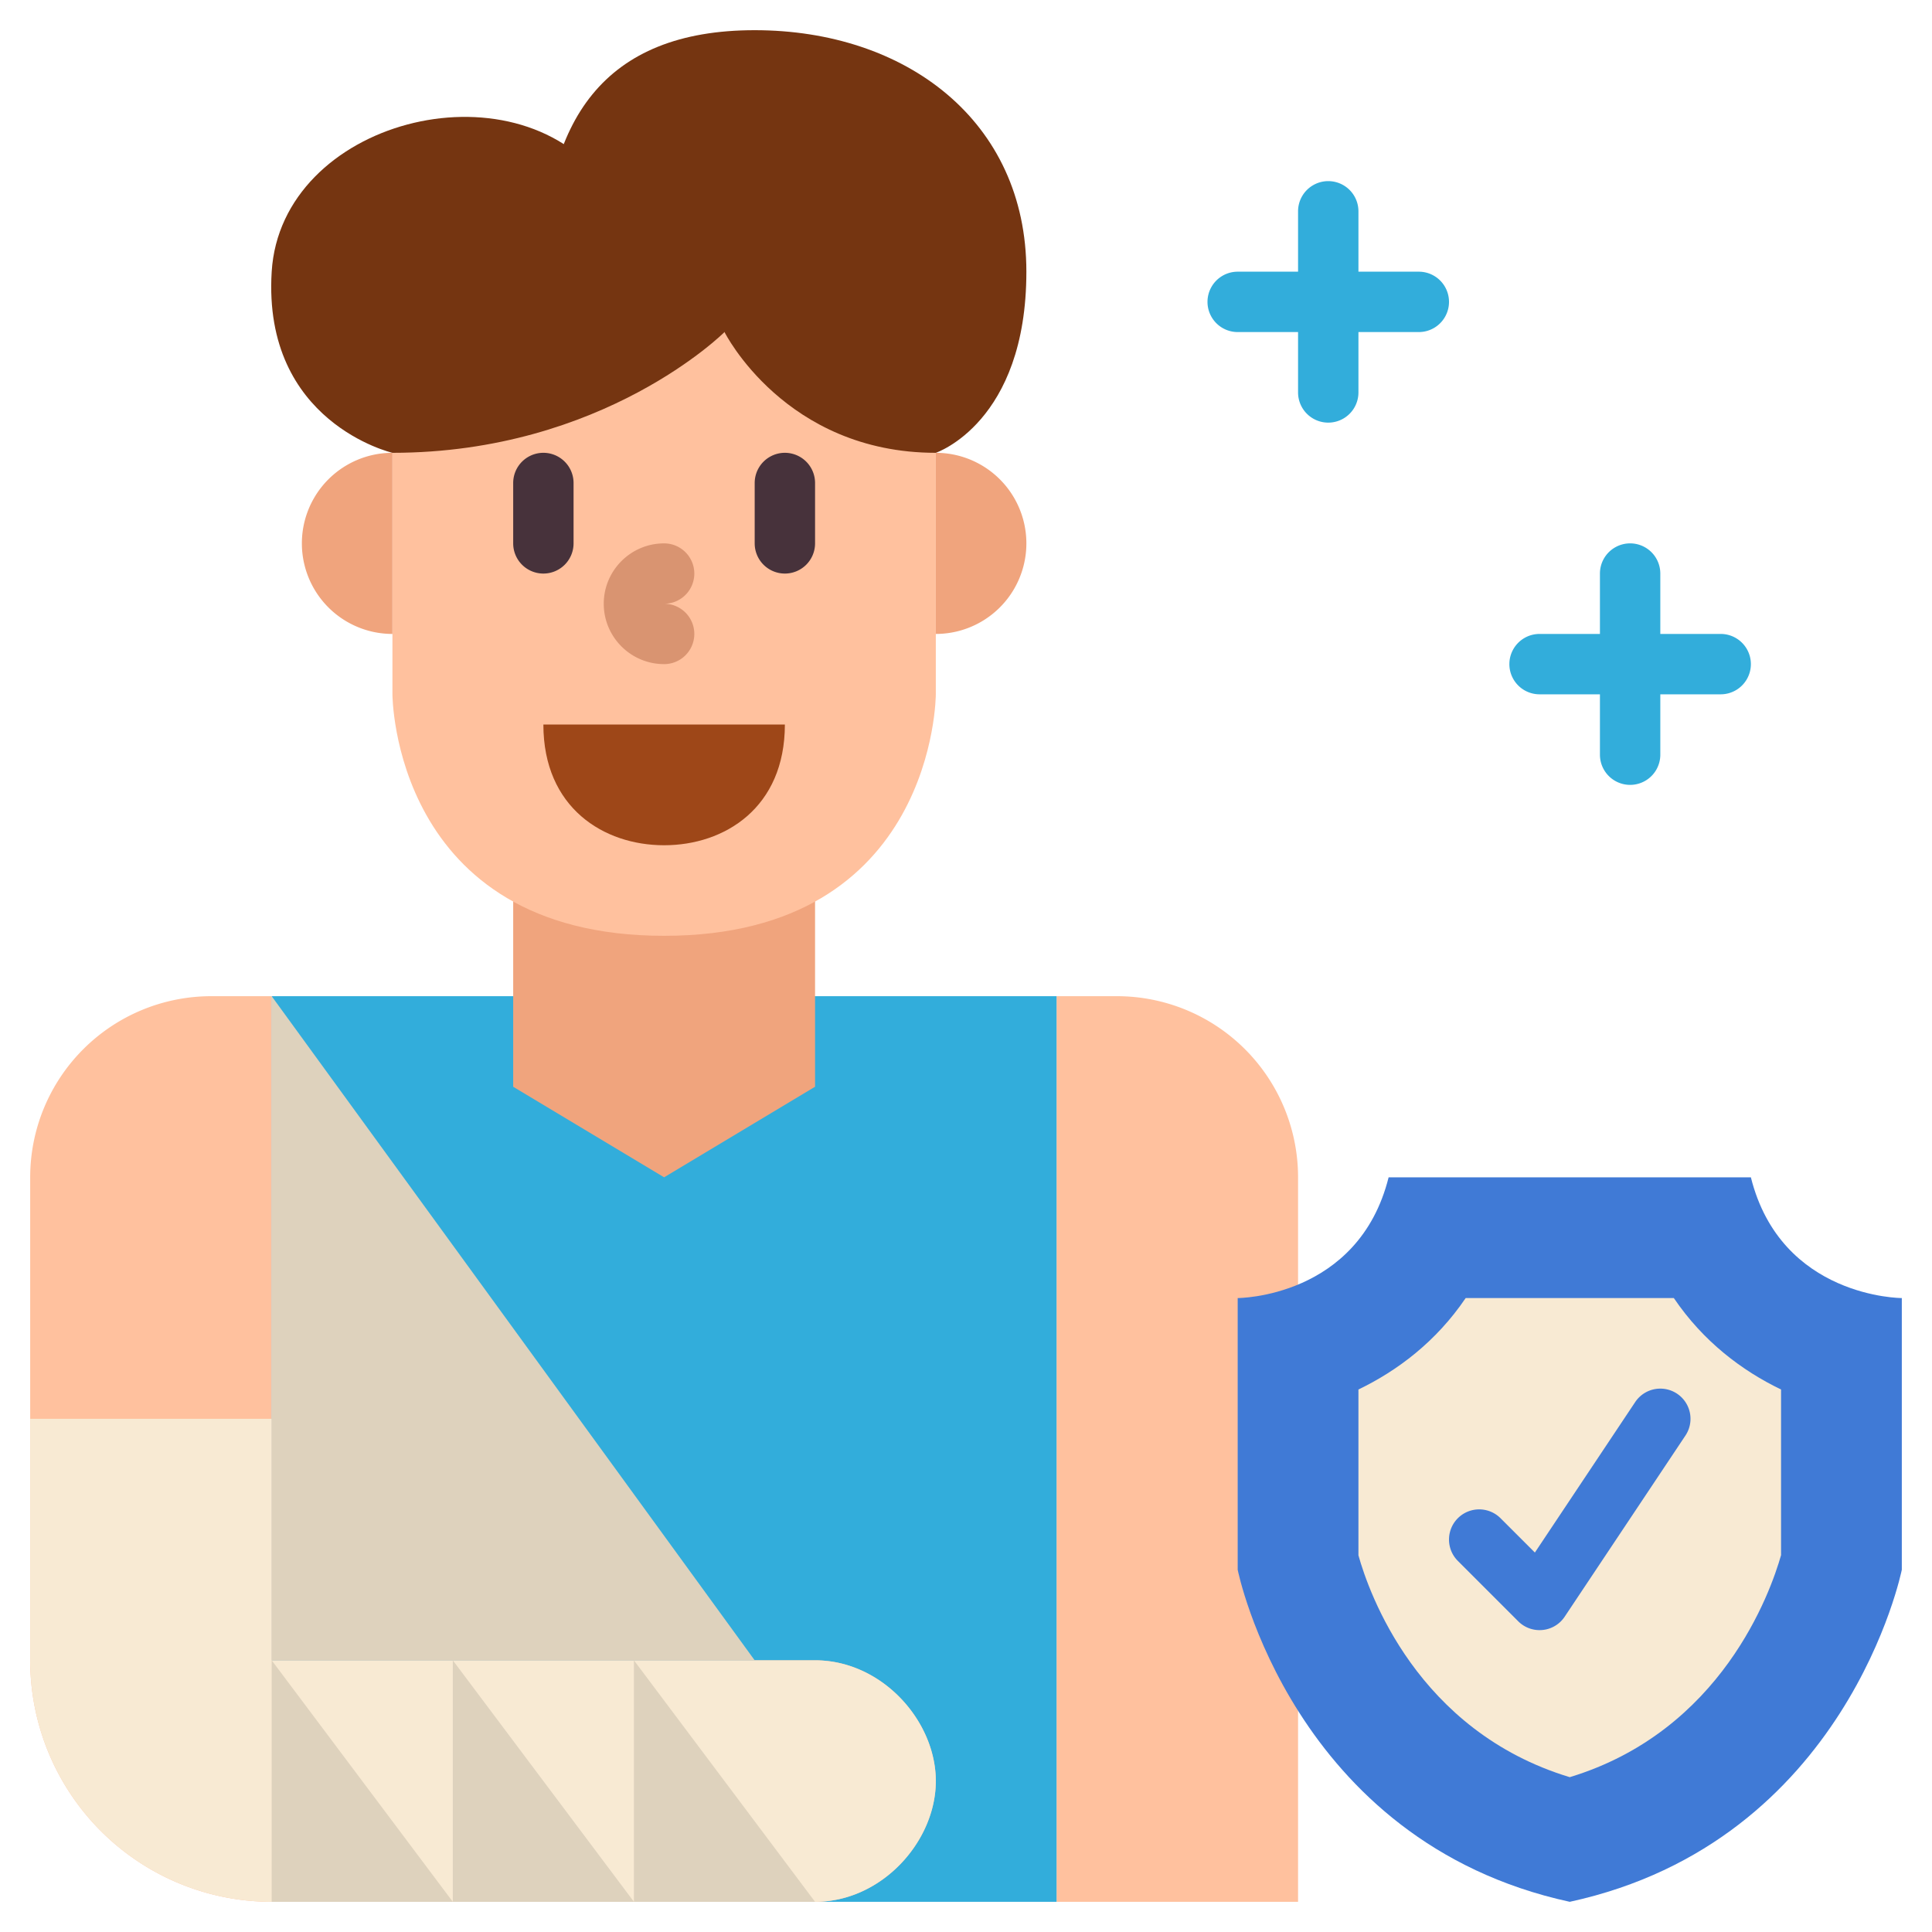
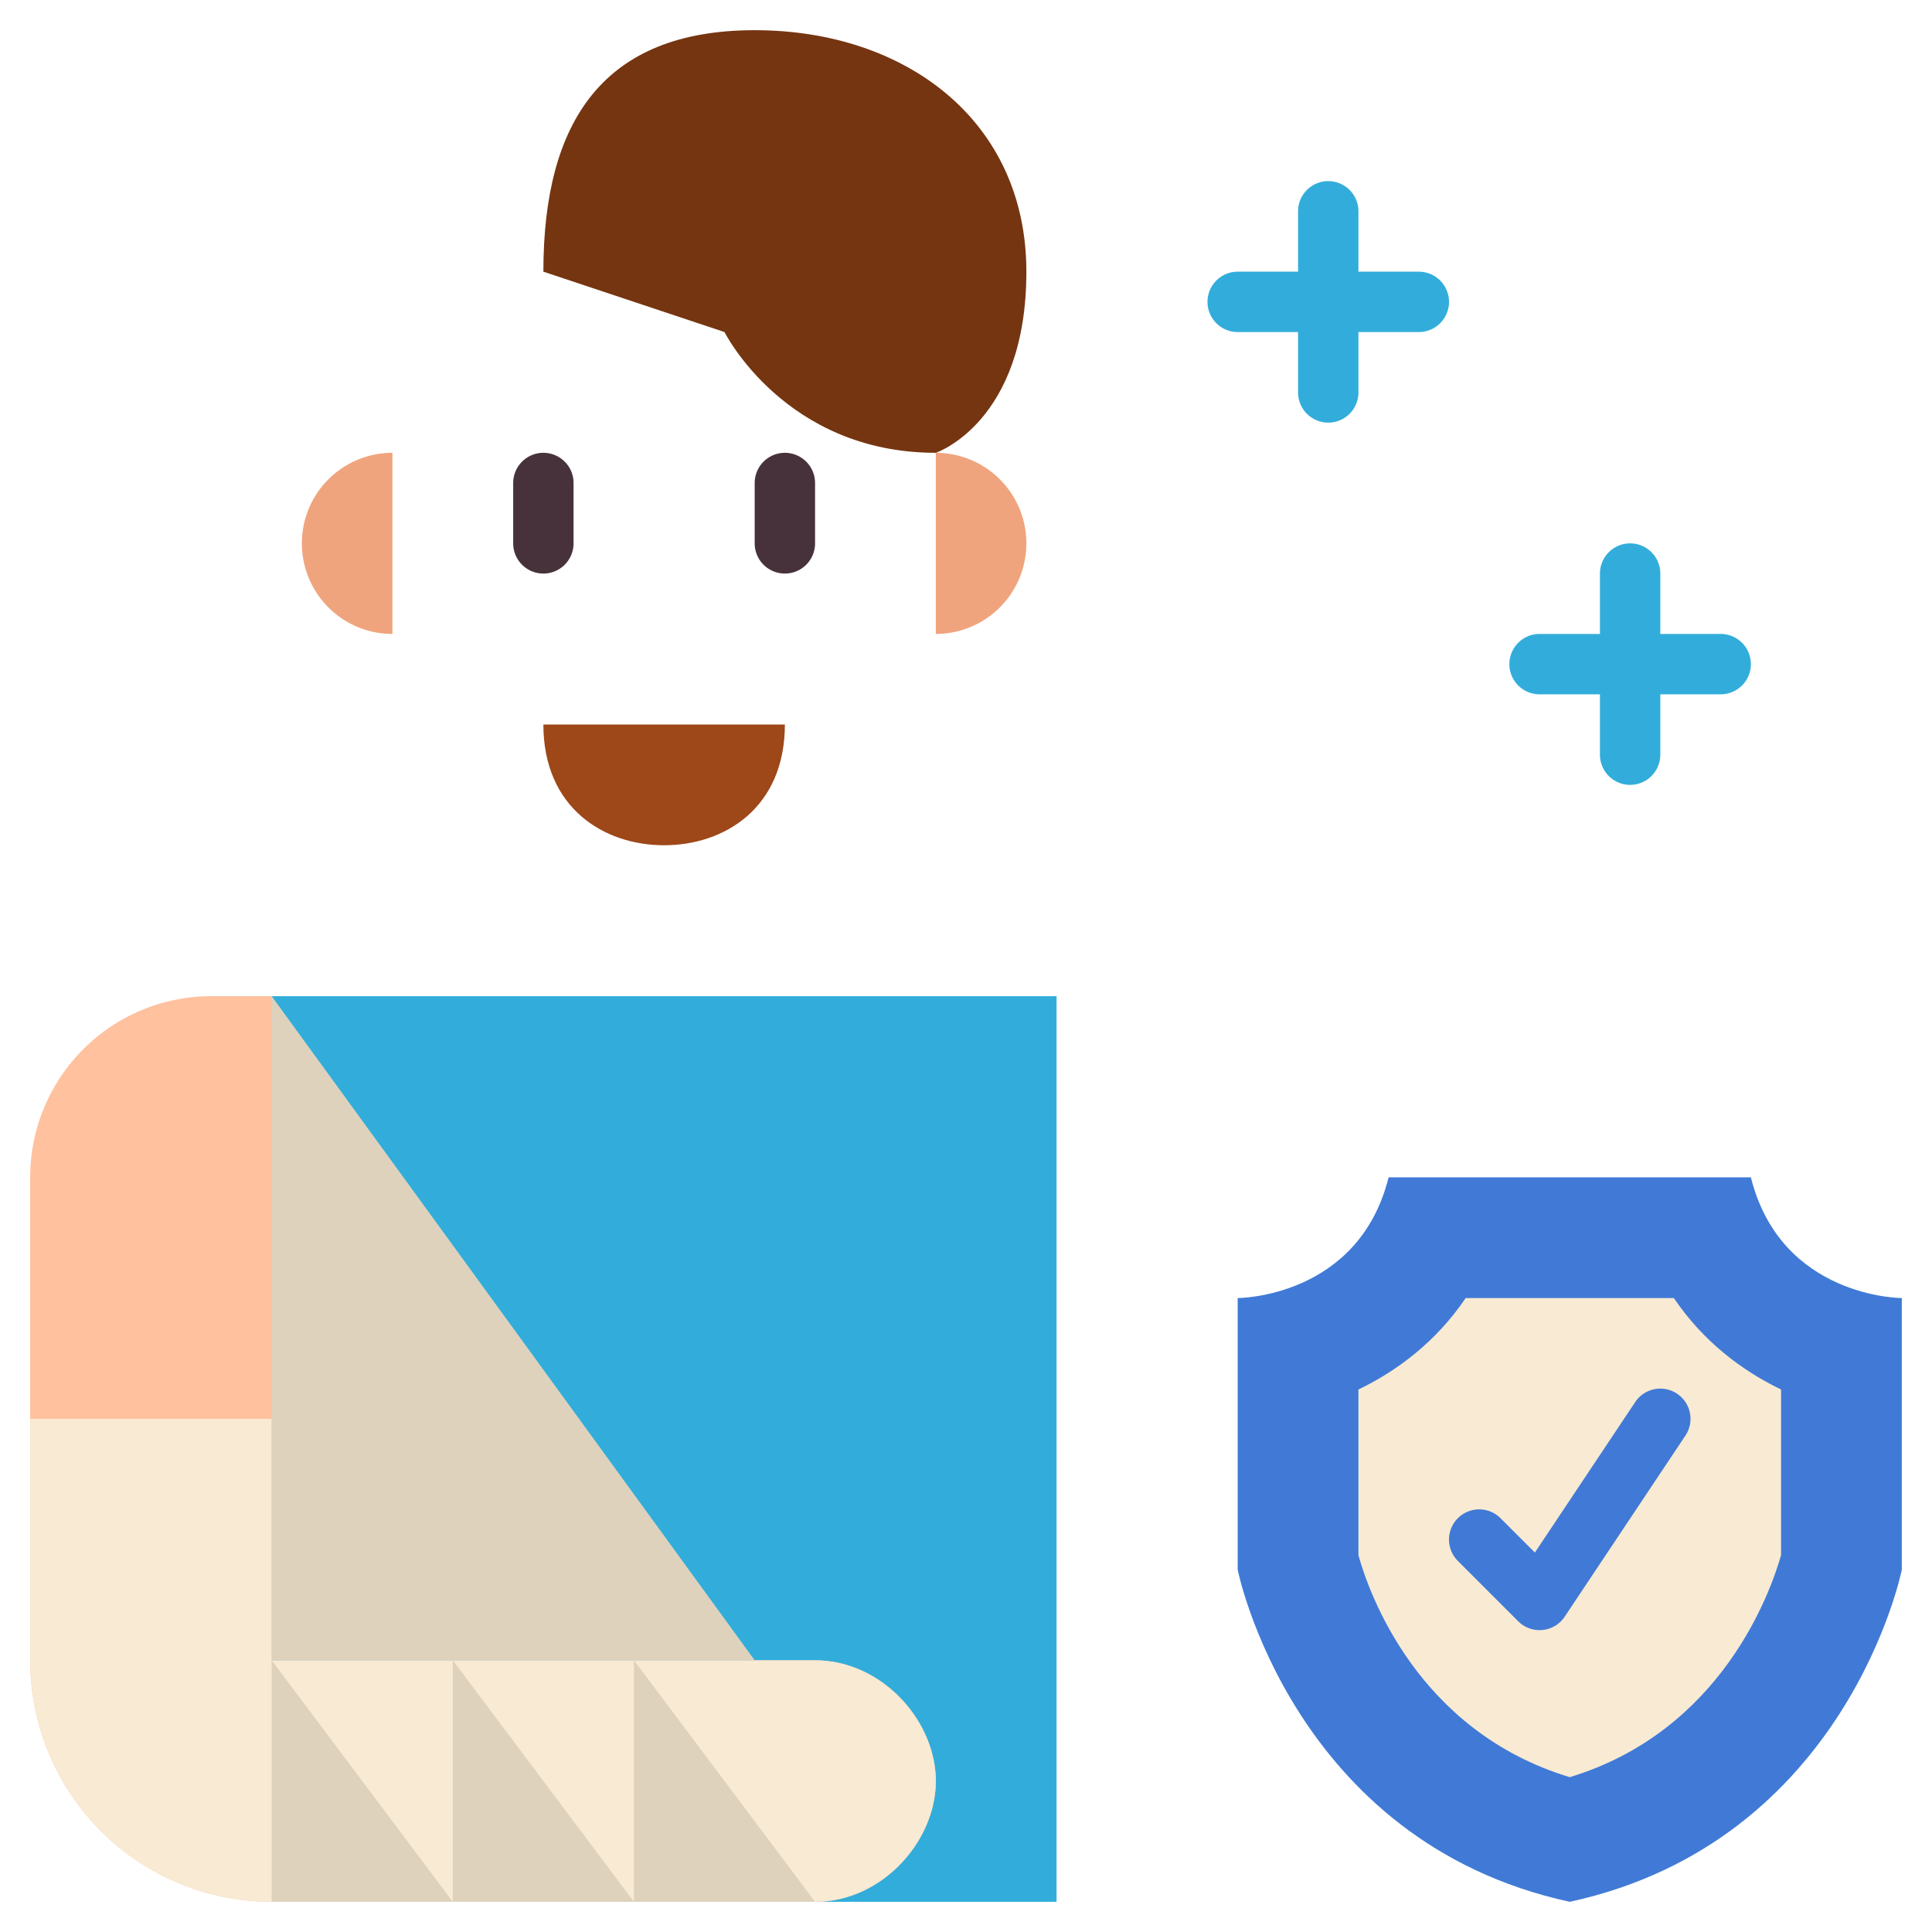
<svg xmlns="http://www.w3.org/2000/svg" version="1.1" width="512" height="512" x="0" y="0" viewBox="0 0 64 64" style="enable-background:new 0 0 512 512" xml:space="preserve" class="">
  <g>
    <g fill="#32addb">
      <path d="M57 21h-2v-2a1 1 0 0 0-2 0v2h-2a1 1 0 0 0 0 2h2v2a1 1 0 0 0 2 0v-2h2a1 1 0 0 0 0-2zM47 9h-2V7a1 1 0 0 0-2 0v2h-2a1 1 0 0 0 0 2h2v2a1 1 0 0 0 2 0v-2h2a1 1 0 0 0 0-2z" fill="#32addb" opacity="1" data-original="#32addb" />
    </g>
-     <path fill="#ffc19e" d="M35 63V33h2a6 6 0 0 1 6 6v24z" opacity="1" data-original="#ffc19e" />
    <path fill="#32addb" d="M9 33h26v30H9z" opacity="1" data-original="#32addb" />
    <path fill="#ffc19e" d="M9 33H7a6 6 0 0 0-6 6v16a8 8 0 0 0 8 8h18c2.209 0 4-2 4-4s-1.791-4-4-4H9z" opacity="1" data-original="#ffc19e" />
    <path fill="#f8ead3" d="M27 55H9v-8H1v8a8 8 0 0 0 8 8h18c2.209 0 4-2 4-4s-1.791-4-4-4z" opacity="1" data-original="#f8ead3" />
-     <path fill="#f0a47d" d="m27 36-5 3-5-3v-7h10z" opacity="1" data-original="#f0a47d" />
-     <path fill="#ffc19e" d="M31 9v14s0 8-9 8-9-8-9-8V9z" opacity="1" data-original="#ffc19e" />
    <path fill="#9e4718" d="M26 24c0 2.761-2 4-4 4s-4-1.239-4-4z" opacity="1" data-original="#9e4718" />
    <path fill="#f0a47d" d="M13 21a3 3 0 1 1 0-6zM31 21a3 3 0 1 0 0-6z" opacity="1" data-original="#f0a47d" />
    <path fill="#753511" d="M24 11s2 4 7 4c0 0 3-1 3-6s-4-8-9-8-7 3-7 8z" opacity="1" data-original="#753511" />
-     <path fill="#753511" d="M24 11s-4 4-11 4c0 0-4.308-1-4-6s8-7 11-3z" opacity="1" data-original="#753511" />
    <g fill="#ded2bd">
      <path d="M9 55v8h6zM15 55v8h6zM21 55v8h6zM9 33v22h16z" fill="#ded2bd" opacity="1" data-original="#ded2bd" />
    </g>
    <path fill="#47323b" d="M18 19a1 1 0 0 1-1-1v-2a1 1 0 0 1 2 0v2a1 1 0 0 1-1 1zM26 19a1 1 0 0 1-1-1v-2a1 1 0 0 1 2 0v2a1 1 0 0 1-1 1z" opacity="1" data-original="#47323b" />
-     <path fill="#d99471" d="M22 22c-1.103 0-2-.897-2-2s.897-2 2-2a1 1 0 0 1 0 2 1 1 0 0 1 0 2z" opacity="1" data-original="#d99471" />
    <path fill="#407ad6" d="M52 63c9.199-2 11-11 11-11v-9s-4 0-5-4H46c-1 4-5 4-5 4v9s1.801 9 11 11z" opacity="1" data-original="#407ad6" />
    <path fill="#f8ead3" d="M52 58.871c-5.057-1.531-6.655-6.115-7-7.348v-5.494c1.291-.622 2.577-1.588 3.552-3.029h6.896c.975 1.441 2.261 2.407 3.552 3.029v5.487c-.35 1.232-1.97 5.828-7 7.355z" opacity="1" data-original="#f8ead3" />
    <path fill="#407ad6" d="M51 54a.997.997 0 0 1-.707-.293l-2-2a.999.999 0 1 1 1.414-1.414l1.138 1.137 3.323-4.985a1 1 0 1 1 1.664 1.11l-4 6A.996.996 0 0 1 51 54z" opacity="1" data-original="#407ad6" />
  </g>
</svg>